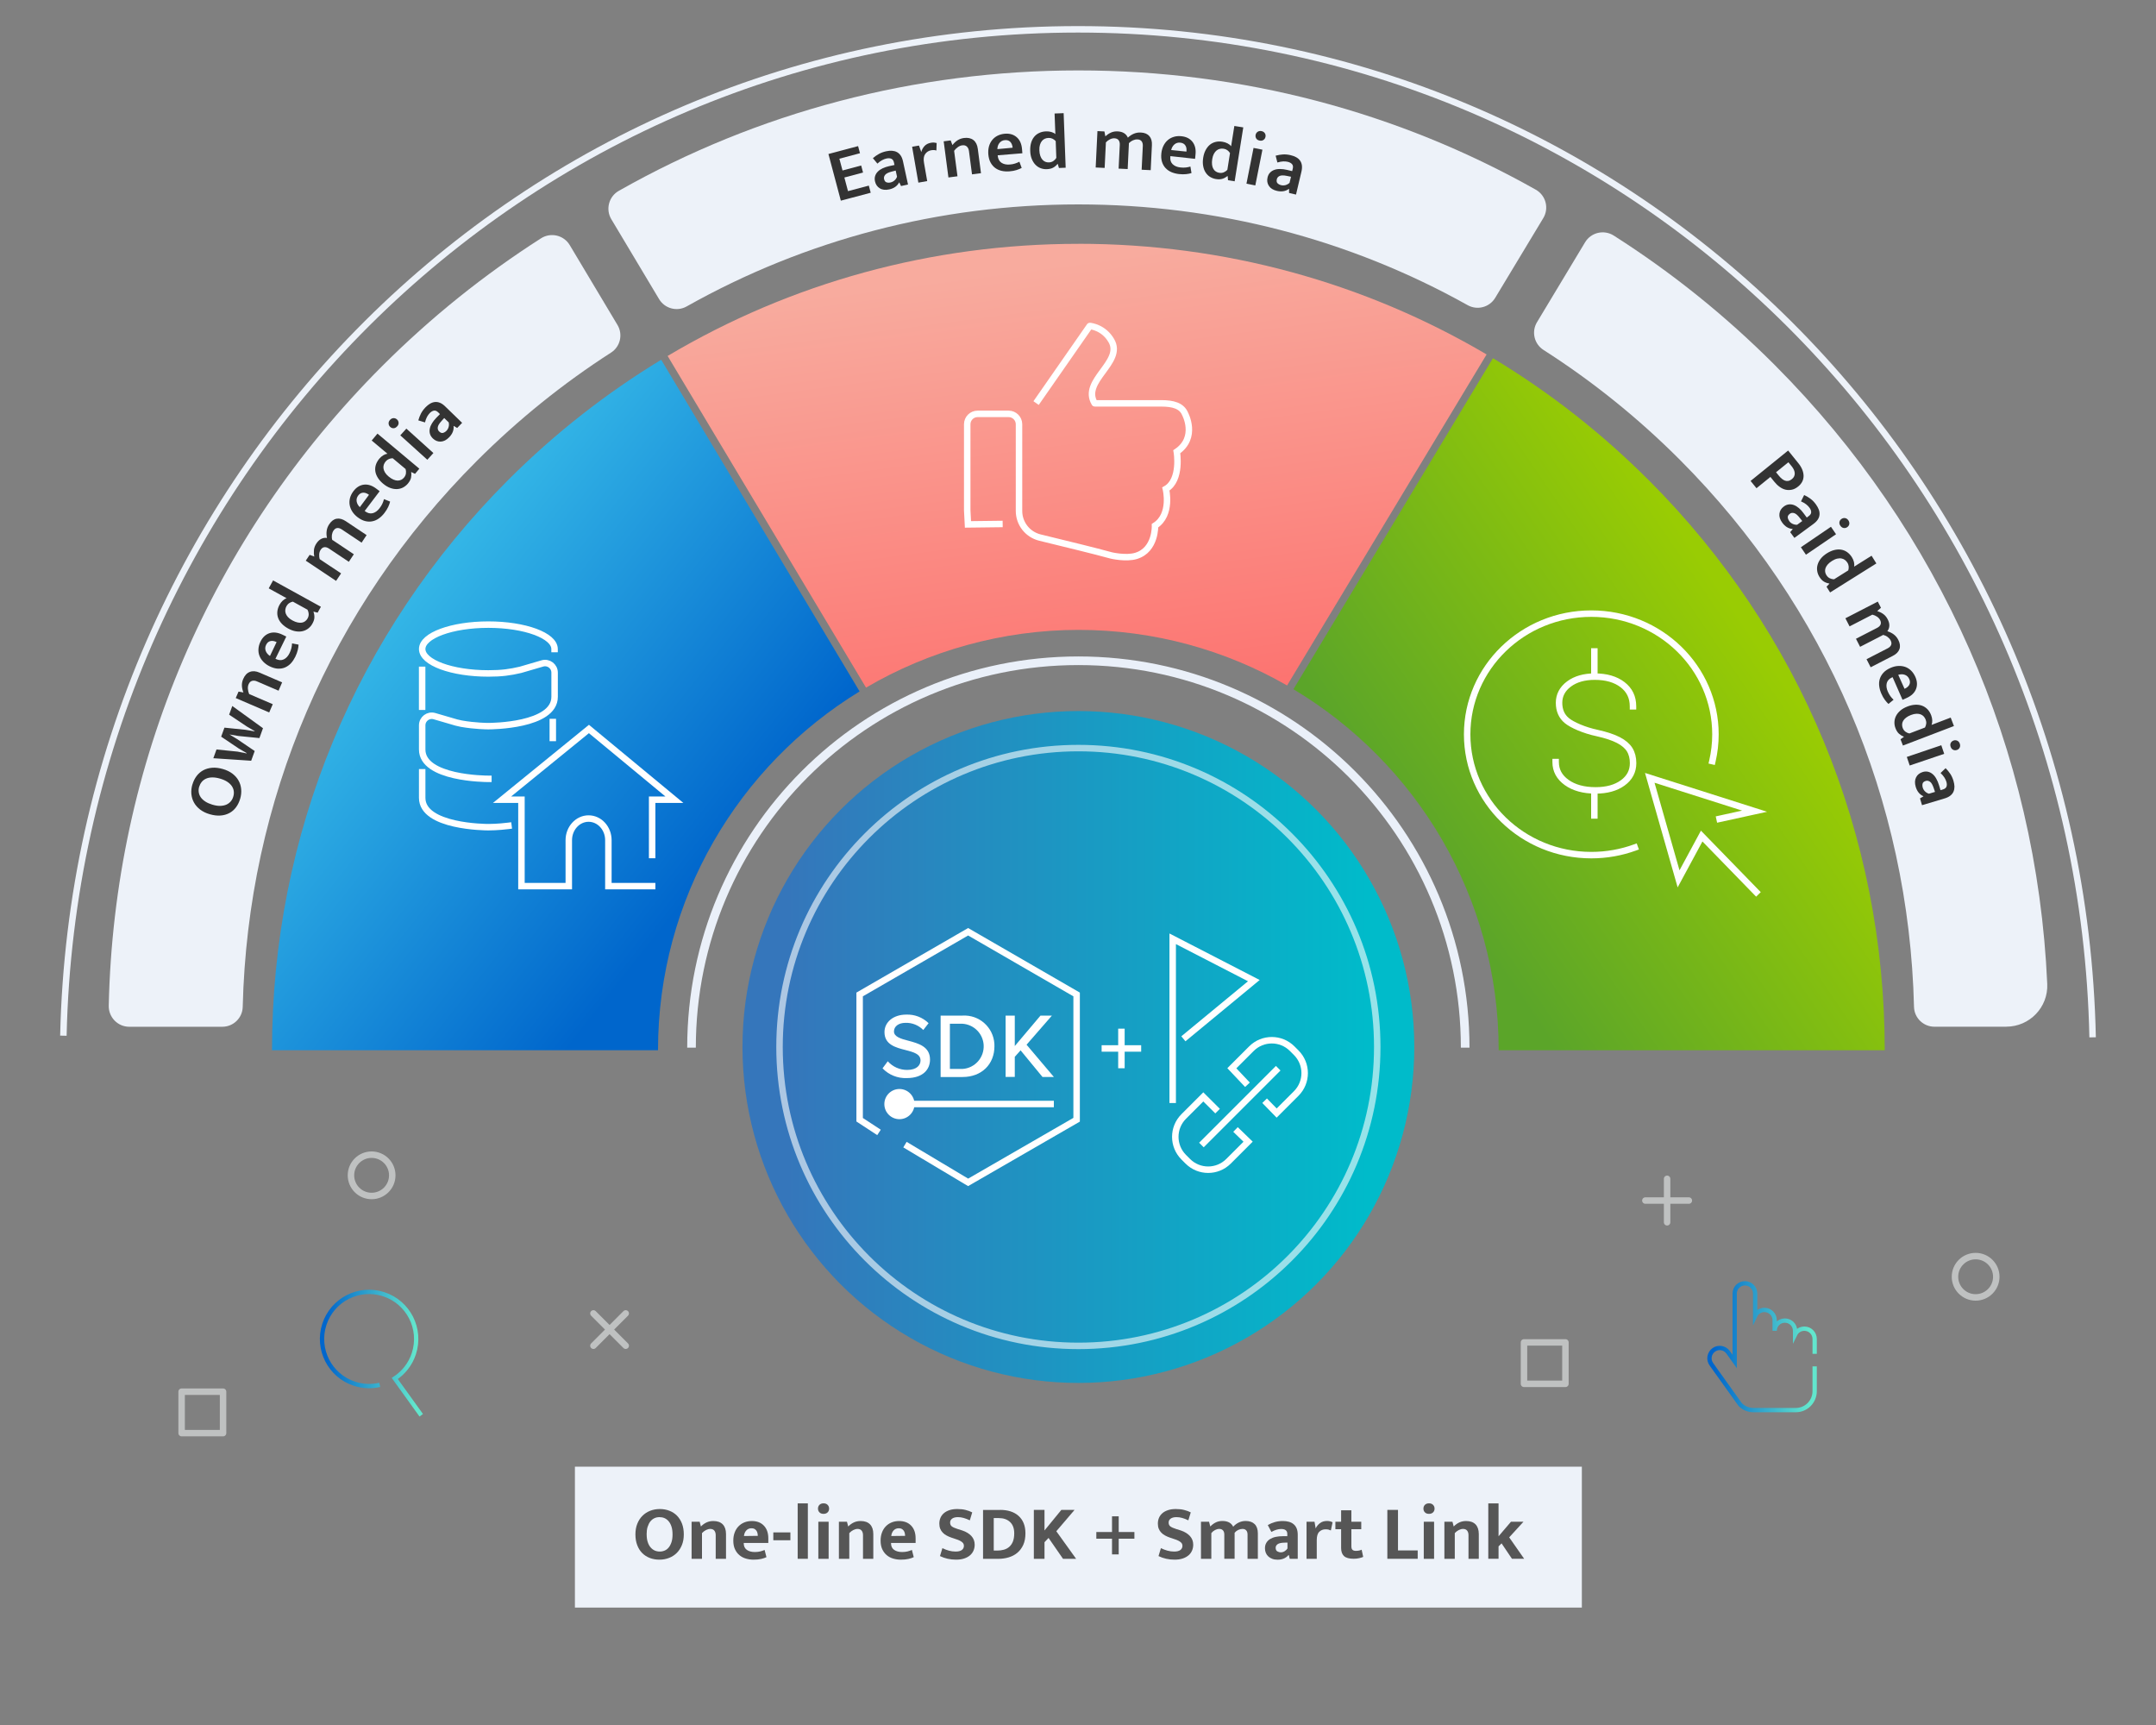
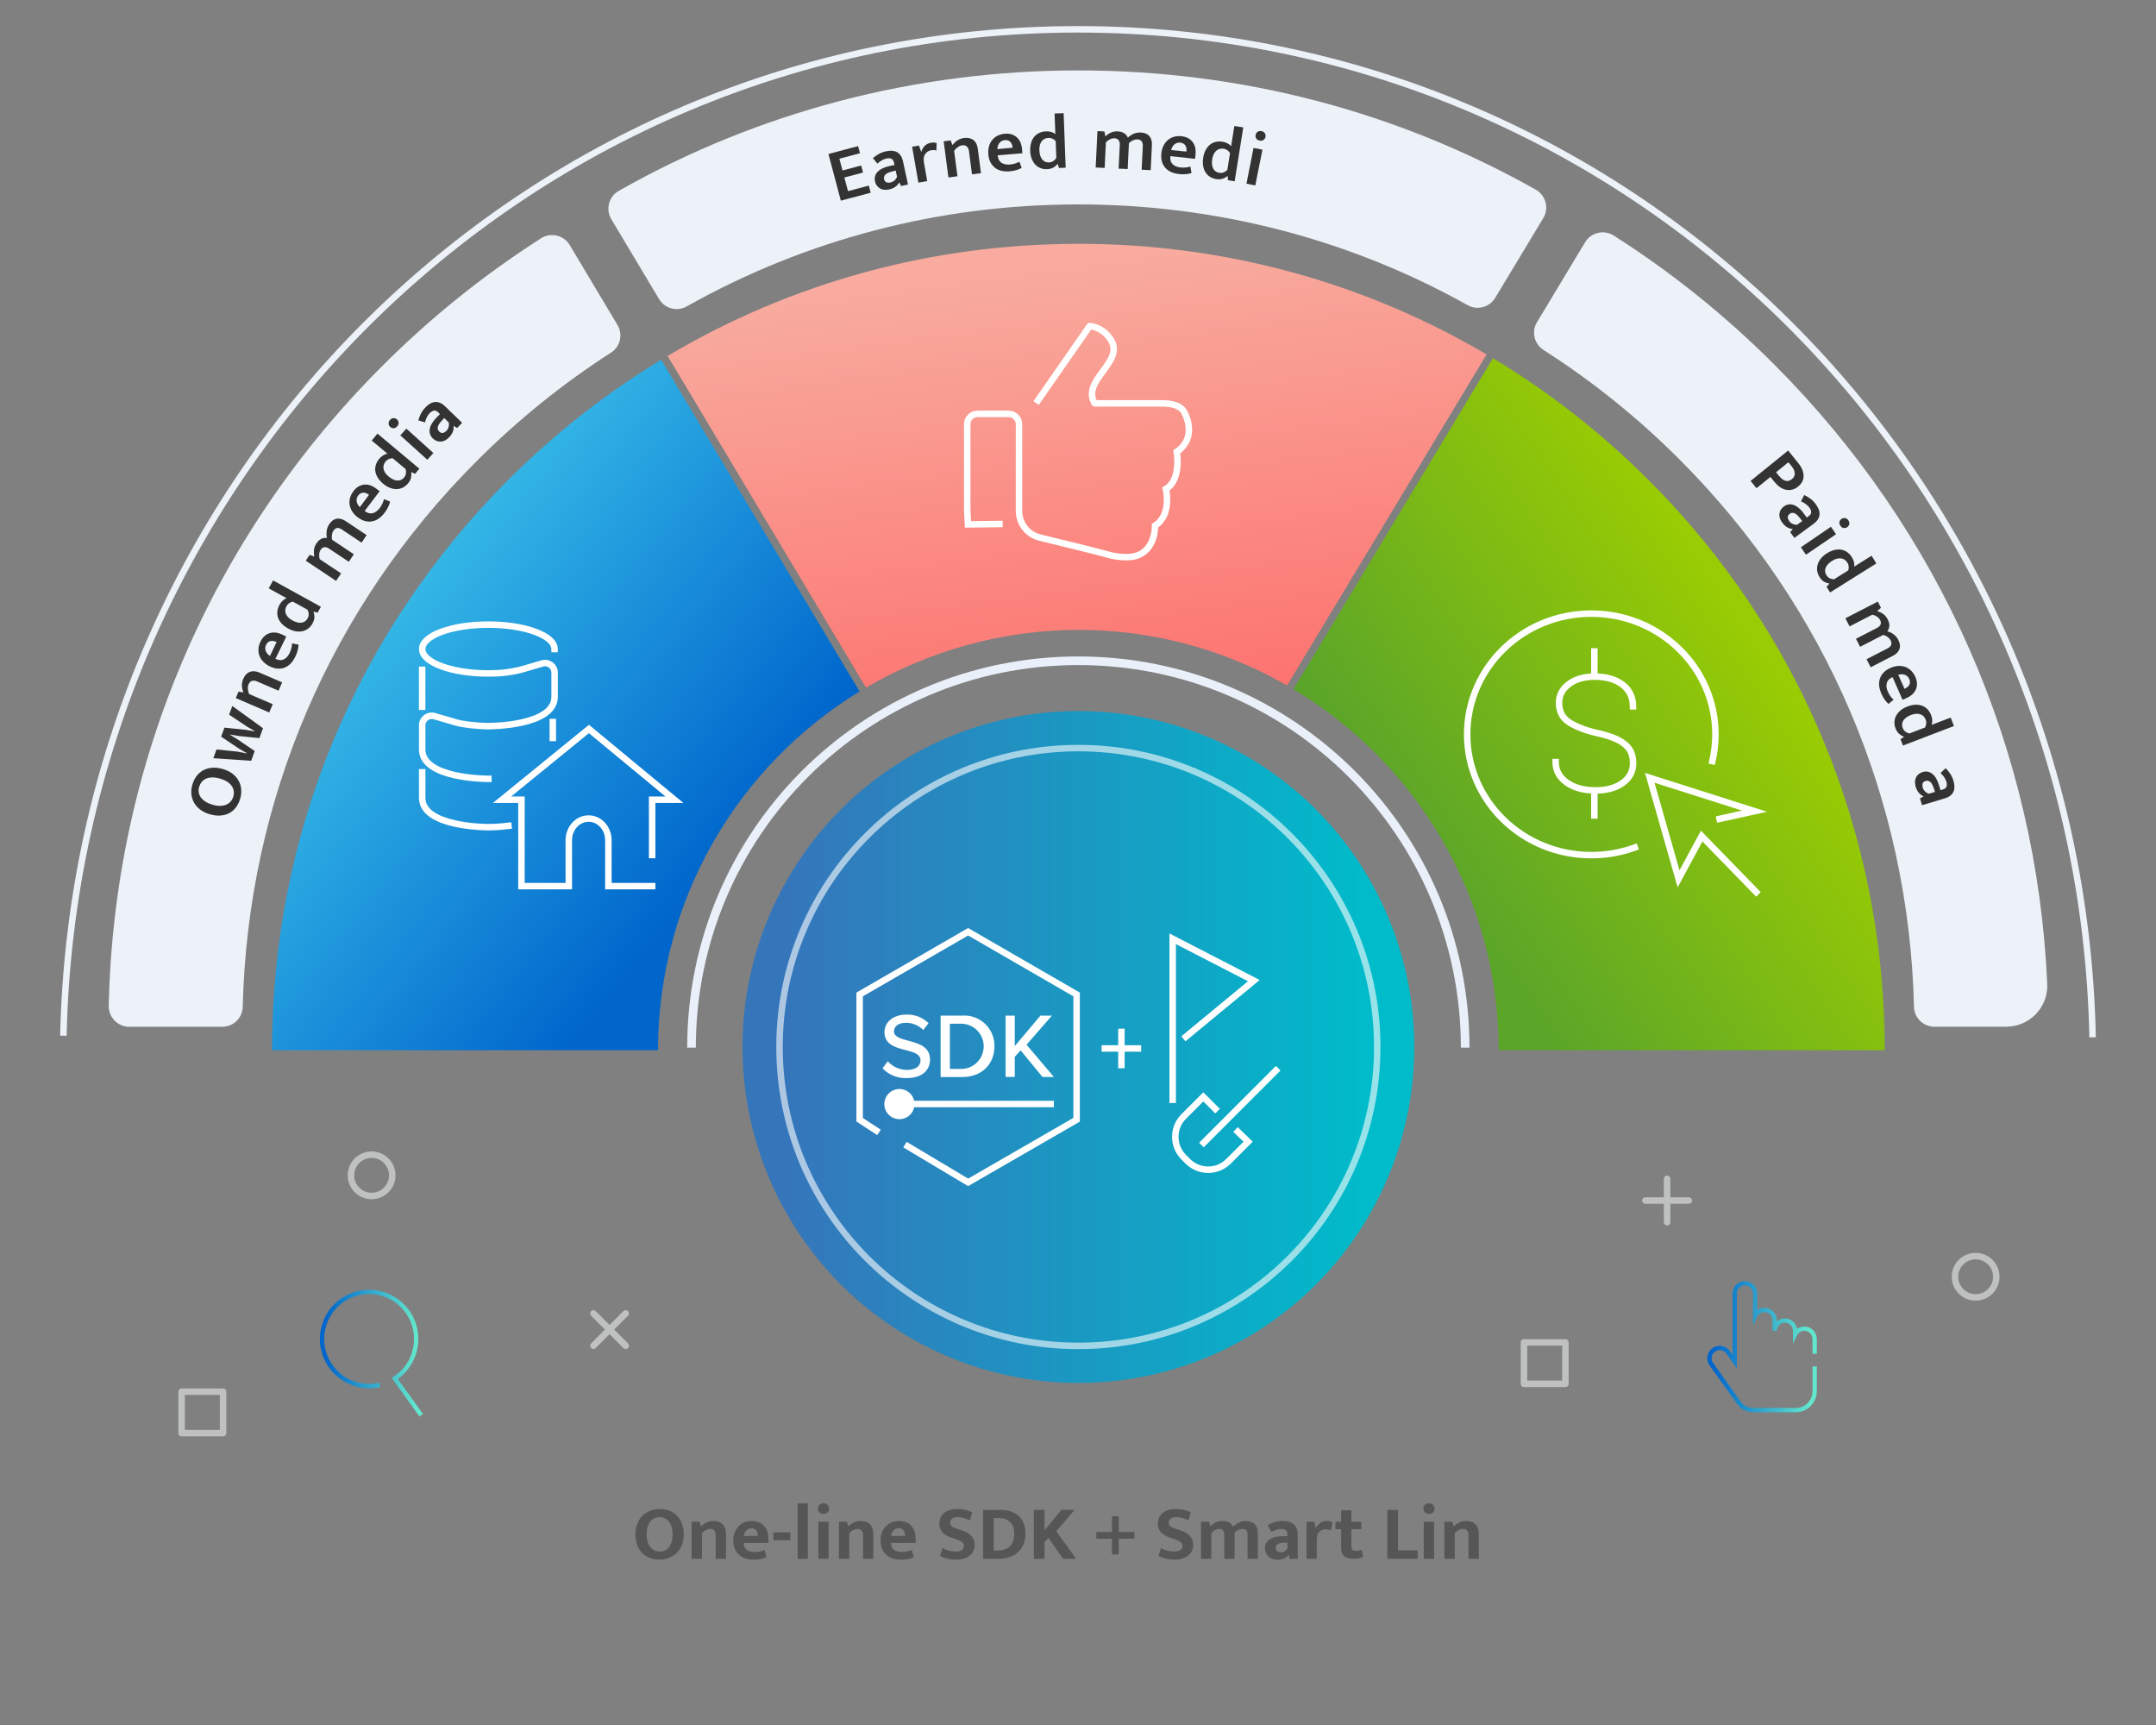
<svg xmlns="http://www.w3.org/2000/svg" xmlns:xlink="http://www.w3.org/1999/xlink" id="a" width="500" height="400" viewBox="0 0 500 400">
  <rect x="0" y="0" width="500" height="400" fill="#808080" stroke="none" />
  <defs>
    <linearGradient id="b" x1="182.45" y1="242.78" x2="317.33" y2="242.78" gradientUnits="userSpaceOnUse">
      <stop offset="0" stop-color="#3576bb" />
      <stop offset="1" stop-color="#00bbca" />
    </linearGradient>
    <linearGradient id="c" x1="246.97" y1="60.9" x2="264.7" y2="195.69" gradientUnits="userSpaceOnUse">
      <stop offset="0" stop-color="#f8ab9e" />
      <stop offset="1" stop-color="#fe6262" />
    </linearGradient>
    <linearGradient id="d" x1="409.32" y1="151.28" x2="333.07" y2="203.19" gradientUnits="userSpaceOnUse">
      <stop offset="0" stop-color="#99cc03" />
      <stop offset="1" stop-color="#5ba529" />
    </linearGradient>
    <linearGradient id="e" x1="88.67" y1="147.99" x2="161.58" y2="205.77" gradientUnits="userSpaceOnUse">
      <stop offset="0" stop-color="#33b5e6" />
      <stop offset="1" stop-color="#06c" />
    </linearGradient>
    <linearGradient id="f" x1="74.18" y1="313.78" x2="98.09" y2="313.78" gradientUnits="userSpaceOnUse">
      <stop offset=".06" stop-color="#06c" />
      <stop offset=".93" stop-color="#62e6cd" />
    </linearGradient>
    <linearGradient id="g" x1="395.93" y1="312.28" x2="421.34" y2="312.28" xlink:href="#f" />
  </defs>
  <circle cx="250.09" cy="242.78" r="77.9" fill="url(#b)" stroke-width="0" />
  <circle cx="250.09" cy="242.78" r="69.31" fill="none" opacity=".59" stroke="#fff" stroke-miterlimit="10" stroke-width="1.5" />
  <path d="m250.09,56.53c-34.06,0-66.73,9.05-95.26,26l-4.55-7.61c29.88-17.82,64.12-27.34,99.82-27.34s69.5,9.4,99.25,27.01l-4.58,7.6c-28.4-16.73-60.84-25.66-94.67-25.66Z" fill="none" stroke-width="0" />
  <path d="m250.09,56.53c33.82,0,66.27,8.93,94.67,25.66l-46.27,76.76c-14.27-8.2-30.8-12.89-48.4-12.89s-34.79,4.89-49.25,13.39l-46.01-76.91c28.54-16.95,61.2-26,95.26-26Z" fill="url(#c)" stroke-width="0" />
  <path d="m382.32,111.3c35.32,35.32,54.77,82.28,54.77,132.24h-89.53c0-35.53-19.11-66.68-47.6-83.72l46.27-76.76c12.98,7.81,25.1,17.26,36.08,28.25Z" fill="url(#d)" stroke-width="0" />
  <path d="m152.61,243.54H63.08c0-49.95,19.45-96.91,54.77-132.24,10.82-10.82,22.74-20.14,35.49-27.88l46.01,76.91c-28.02,17.14-46.75,48.03-46.75,83.21Z" fill="url(#e)" stroke-width="0" />
  <path d="m110.59,106.87c-33.96,33.96-53.14,78.77-54.3,126.61-.06,2.57-2.17,4.61-4.74,4.61h-21.57c-2.67,0-4.81-2.2-4.76-4.87,1.23-56.05,23.63-108.55,63.4-148.32,11.32-11.32,23.68-21.22,36.85-29.64,2.26-1.44,5.27-.74,6.65,1.56l11.08,18.53c1.31,2.19.66,5.03-1.49,6.41-11.12,7.15-21.55,15.54-31.12,25.11Z" fill="#edf2f9" stroke-width="0" />
  <path d="m465.28,238.08h-16.66c-2.57,0-4.68-2.04-4.74-4.61-1.16-47.93-20.34-92.82-54.3-126.85-9.71-9.73-20.31-18.24-31.62-25.47-2.17-1.39-2.84-4.24-1.51-6.44l11.15-18.53c1.38-2.29,4.38-2.99,6.64-1.56,13.35,8.5,25.86,18.52,37.31,29.99,38.58,38.65,60.82,89.31,63.23,143.56.24,5.4-4.1,9.9-9.5,9.9Z" fill="#edf2f9" stroke-width="0" />
  <path d="m250.08,47.4c-32.34,0-63.41,8.22-90.84,23.66-2.24,1.26-5.07.5-6.39-1.7l-11.08-18.53c-1.37-2.29-.58-5.27,1.74-6.58,32.15-18.22,68.61-27.92,106.57-27.92s74.05,9.61,106.08,27.65c2.34,1.32,3.13,4.3,1.74,6.6l-11.15,18.49c-1.32,2.19-4.14,2.94-6.37,1.7-27.3-15.26-58.18-23.37-90.32-23.37Z" fill="#edf2f9" stroke-width="0" />
  <path d="m339.79,242.93c0-49.54-40.16-89.71-89.71-89.71s-89.71,40.16-89.71,89.71" fill="none" stroke="#eaf0f9" stroke-miterlimit="10" stroke-width="2" />
  <path d="m44.62,181.93c.22-.75.54-1.41.97-1.98.43-.57.95-1.01,1.55-1.34.61-.32,1.29-.52,2.06-.58s1.6.04,2.5.3c.88.25,1.62.62,2.22,1.08.61.47,1.08,1,1.41,1.61.34.61.54,1.27.6,1.99s-.01,1.45-.23,2.2c-.22.75-.54,1.41-.96,1.98-.42.57-.94,1.02-1.54,1.34s-1.28.52-2.05.58c-.77.06-1.6-.04-2.5-.3-.88-.25-1.62-.62-2.23-1.08-.61-.47-1.09-1.01-1.43-1.62-.34-.61-.54-1.27-.61-1.99-.06-.71.01-1.45.23-2.2Zm4.68,4.67c.67.2,1.28.29,1.81.27s1.01-.12,1.41-.3.74-.44,1.01-.76c.27-.32.46-.7.58-1.12.12-.42.16-.84.1-1.25-.05-.41-.21-.8-.45-1.16-.25-.36-.59-.69-1.04-.99-.45-.3-1-.54-1.68-.74-.68-.2-1.3-.29-1.85-.28s-1.02.11-1.43.3c-.41.19-.74.44-1,.77s-.45.7-.58,1.12-.15.84-.09,1.25c.06.41.21.8.46,1.16.25.36.6.69,1.06.99.46.3,1.01.54,1.67.74Z" fill="#333" stroke-width="0" />
  <path d="m49.46,175.86l.75-2.07,4.89.5,2.08.41.03-.07-1.85-1.07-4.07-2.74.76-2.09,4.89.5,2.1.36.02-.07-1.84-1.07-4.08-2.73.73-2.01,7.12,5.15-.83,2.29-4.89-.49-2.05-.35,1.78,1.08,4.07,2.76-.82,2.26-8.77-.59Z" fill="#333" stroke-width="0" />
  <path d="m63.26,163.28l-.83,1.93-7.76-3.34.65-1.5,1.13.2c-.21-.53-.33-1.05-.35-1.57s.08-1.03.3-1.55c.36-.84.87-1.39,1.53-1.64.66-.26,1.42-.21,2.26.16l5.24,2.26-.83,1.93-5.02-2.16c-.41-.18-.79-.22-1.14-.11-.35.1-.61.37-.79.79-.14.32-.19.67-.16,1.07.03.4.13.8.29,1.19l5.47,2.35Z" fill="#333" stroke-width="0" />
  <path d="m66.4,147.6l-2.52,5.16.06.03c.69.34,1.31.38,1.87.11.55-.26,1-.75,1.34-1.45.2-.42.35-.8.43-1.17.08-.36.14-.72.15-1.08l1.51.28c-.01.38-.08.8-.19,1.28-.11.47-.31.99-.58,1.56-.28.56-.61,1.06-1,1.48-.39.42-.84.74-1.34.96-.5.22-1.05.31-1.65.29-.6-.02-1.24-.2-1.92-.53-.6-.29-1.09-.65-1.5-1.07-.4-.42-.7-.88-.89-1.38-.19-.5-.27-1.03-.23-1.6.04-.56.19-1.13.47-1.69.49-1.01,1.2-1.66,2.1-1.96.91-.29,1.91-.17,3.01.36l.86.42Zm-2.25,1.29c-.22-.11-.45-.19-.69-.24-.23-.05-.46-.05-.68-.01s-.42.13-.6.27c-.18.14-.33.34-.46.6-.24.48-.27.95-.1,1.42.17.46.5.86.99,1.18l1.53-3.21Z" fill="#333" stroke-width="0" />
  <path d="m62.32,136.43l1.01-1.84,11.09,6.11-.76,1.37-.92-.24-.04.06c.15.39.22.81.21,1.25,0,.44-.16.93-.46,1.47-.24.44-.55.81-.94,1.11-.38.3-.82.51-1.31.63-.49.12-1.02.13-1.59.04-.57-.09-1.17-.31-1.79-.65-.58-.32-1.07-.69-1.46-1.1-.39-.41-.67-.85-.85-1.33-.18-.48-.24-.98-.19-1.5s.22-1.05.51-1.58c.2-.36.44-.68.73-.95.29-.27.59-.46.91-.56l-4.17-2.3Zm5.59,3.08c-.31.06-.59.18-.84.35-.26.17-.46.4-.63.69-.14.26-.23.53-.27.81-.04.28-.01.57.08.86.1.29.27.58.52.86.25.28.59.54,1.03.78.44.24.84.4,1.22.48.38.08.71.09,1,.04.29-.05.55-.17.77-.34.22-.17.4-.38.54-.63.19-.34.27-.69.26-1.04-.02-.35-.11-.68-.28-.99l-3.41-1.88Z" fill="#333" stroke-width="0" />
  <path d="m79.11,132.95l-1.17,1.75-7.03-4.69.9-1.35,1.08.4c-.11-.54-.13-1.07-.08-1.57.06-.5.25-1,.58-1.49.33-.49.7-.84,1.12-1.05.42-.21.86-.28,1.32-.21-.12-.57-.15-1.12-.07-1.65.07-.54.27-1.05.59-1.53.49-.74,1.07-1.17,1.73-1.28.66-.11,1.37.08,2.12.58l4.82,3.22-1.16,1.75-4.59-3.06c-.37-.25-.73-.36-1.06-.33-.33.03-.62.23-.87.6-.19.29-.31.62-.37,1-.05.38-.03.77.08,1.16.08.04.14.07.2.11.05.04.12.08.18.12l4.63,3.09-1.16,1.75-4.59-3.06c-.38-.25-.73-.36-1.07-.33-.34.03-.62.23-.87.6-.19.29-.3.62-.34,1-.03.38,0,.78.12,1.18l4.94,3.29Z" fill="#333" stroke-width="0" />
  <path d="m88.04,113.91l-3.47,4.58.06.04c.61.47,1.22.62,1.81.47.59-.15,1.12-.54,1.6-1.17.28-.37.5-.72.65-1.06.15-.34.27-.68.36-1.03l1.42.57c-.08.37-.23.77-.43,1.21-.2.44-.49.91-.87,1.41-.38.5-.8.92-1.27,1.26-.47.34-.96.57-1.5.68-.53.12-1.09.11-1.67-.03-.58-.14-1.17-.43-1.78-.89-.53-.4-.95-.85-1.26-1.34-.31-.49-.51-1-.6-1.53-.09-.53-.06-1.07.08-1.61.15-.54.41-1.07.79-1.57.68-.9,1.49-1.4,2.44-1.52.95-.11,1.91.2,2.88.94l.76.58Zm-2.46.83c-.2-.15-.41-.27-.63-.36-.22-.09-.44-.14-.66-.14-.22,0-.43.05-.64.15s-.39.27-.57.5c-.32.42-.45.88-.37,1.37.08.49.32.94.74,1.34l2.12-2.86Z" fill="#333" stroke-width="0" />
  <path d="m86.19,102.16l1.35-1.61,9.71,8.13-1,1.2-.86-.42-.04.05c.07.42.06.84-.03,1.27-.09.43-.34.89-.73,1.36-.32.38-.7.68-1.13.91-.44.22-.9.34-1.41.36-.5.02-1.03-.07-1.57-.27-.54-.2-1.09-.53-1.63-.98-.51-.43-.92-.88-1.22-1.36-.3-.48-.5-.97-.58-1.47-.08-.5-.05-1,.1-1.5.15-.5.42-.98.8-1.45.27-.32.57-.58.9-.79.34-.21.67-.33,1-.38l-3.65-3.06Zm4.89,4.1c-.31,0-.61.06-.89.18-.28.12-.53.3-.75.56-.19.23-.33.48-.43.75-.09.27-.12.56-.08.86.04.3.16.62.35.94.19.32.48.65.86.96s.75.55,1.1.7c.36.15.68.23.98.23.3,0,.57-.06.82-.18.25-.12.47-.29.65-.51.25-.3.4-.62.45-.97.05-.34.02-.69-.08-1.02l-2.99-2.5Z" fill="#333" stroke-width="0" />
  <path d="m92.1,98.87c-.25.27-.52.42-.81.43-.3.01-.56-.09-.8-.31-.23-.21-.35-.46-.37-.77-.02-.31.09-.59.33-.85.23-.26.5-.39.8-.41.3-.01.57.08.81.3.24.21.36.47.38.77.02.3-.09.58-.32.83Zm7,7.74l-6.27-5.66,1.41-1.56,6.27,5.66-1.41,1.56Z" fill="#333" stroke-width="0" />
  <path d="m97.01,97.48c.16-.57.37-1.11.62-1.6.26-.49.61-.97,1.05-1.43.35-.36.7-.64,1.06-.85s.73-.34,1.12-.38c.38-.04.78.02,1.17.18.4.16.8.44,1.21.84l3.93,3.81-1.15,1.19-.79-.47-.04.04c.09.93-.25,1.79-1.03,2.59-.62.64-1.27.97-1.95,1s-1.29-.21-1.83-.73c-.34-.33-.56-.69-.67-1.07-.11-.38-.12-.78-.04-1.19.08-.41.25-.83.51-1.25.26-.43.58-.84.98-1.25l.87-.89-.42-.41c-.33-.32-.66-.45-.99-.39-.33.06-.66.26-.98.59-.23.24-.44.53-.62.87-.18.34-.34.77-.46,1.27l-1.55-.47Zm6-.54l-.64.71c-.53.58-.81,1.06-.85,1.45-.04.39.06.7.31.94.31.31.62.42.91.34.29-.08.56-.24.8-.49s.41-.54.5-.89c.1-.34.1-.7.02-1.06l-1.05-1.01Z" fill="#333" stroke-width="0" />
  <path d="m192.13,35.71l6.87-1.83.44,1.65-4.78,1.27.73,2.73,4.33-1.15.43,1.63-4.33,1.15.84,3.16,4.83-1.28.44,1.65-6.93,1.84-2.88-10.83Z" fill="#333" stroke-width="0" />
  <path d="m202.43,36.68c.45-.39.92-.72,1.41-.99.49-.27,1.04-.47,1.67-.61.49-.11.94-.15,1.36-.12.42.03.8.13,1.14.31.34.18.63.45.87.8s.42.81.54,1.37l1.16,5.35-1.62.35-.4-.82h-.05c-.44.83-1.21,1.37-2.29,1.6-.87.19-1.6.11-2.18-.25-.59-.35-.96-.89-1.12-1.62-.1-.46-.09-.88.04-1.26.12-.38.33-.71.63-1.01s.67-.55,1.12-.76c.45-.21.96-.38,1.51-.5l1.22-.26-.12-.57c-.1-.45-.3-.74-.61-.88-.31-.13-.69-.15-1.14-.05-.32.07-.66.2-1,.38-.34.18-.71.45-1.09.8l-1.04-1.25Zm5.3,2.87l-.93.24c-.76.19-1.26.44-1.51.74-.25.3-.34.62-.27.96.09.43.28.69.57.79.29.09.6.11.93.03.34-.07.64-.23.91-.46.27-.23.47-.52.6-.87l-.31-1.43Z" fill="#333" stroke-width="0" />
  <path d="m212.98,42.35l-1.45-8.32,1.59-.28.54,1.51c.12-.51.36-.97.73-1.38s.88-.67,1.52-.78c.28-.05.53-.06.75-.04.22.02.41.06.56.1l-.06,1.74c-.14-.05-.31-.08-.5-.1-.2-.02-.43,0-.7.04-.6.1-1.06.4-1.4.88-.34.48-.43,1.16-.27,2.05l.74,4.22-2.05.36Z" fill="#333" stroke-width="0" />
  <path d="m222.03,40.88l-2.08.27-1.1-8.38,1.62-.21.41,1.08c.35-.45.74-.82,1.17-1.1.43-.28.93-.46,1.49-.54.9-.12,1.64.04,2.2.47s.9,1.11,1.02,2.03l.74,5.66-2.08.27-.71-5.41c-.06-.45-.22-.79-.49-1.04-.26-.25-.63-.34-1.08-.28-.34.04-.68.18-1,.41-.33.23-.62.51-.87.86l.78,5.91Z" fill="#333" stroke-width="0" />
  <path d="m237.11,35.54l-5.73.47v.07c.07.77.36,1.32.87,1.66.51.34,1.15.47,1.93.41.46-.04.87-.11,1.22-.23s.69-.25,1.01-.42l.53,1.44c-.33.18-.73.34-1.19.49s-1.01.25-1.63.3c-.63.05-1.22.02-1.78-.1-.56-.12-1.07-.34-1.51-.66-.44-.32-.81-.74-1.1-1.27-.29-.52-.46-1.16-.53-1.92-.05-.66,0-1.27.15-1.83.16-.56.4-1.05.74-1.47s.75-.76,1.25-1.01,1.07-.41,1.69-.46c1.12-.09,2.04.18,2.76.81.72.63,1.13,1.55,1.23,2.77l.08.96Zm-2.27-1.28c-.02-.25-.07-.49-.15-.71-.08-.22-.19-.42-.33-.59-.15-.17-.32-.29-.54-.38-.22-.08-.46-.11-.75-.09-.53.04-.95.26-1.27.64s-.48.87-.5,1.45l3.54-.33Z" fill="#333" stroke-width="0" />
  <path d="m244.57,26.32l2.1-.08.47,12.65-1.56.06-.27-.92h-.07c-.26.33-.58.61-.97.83-.38.22-.88.34-1.5.37-.5.02-.98-.06-1.43-.23-.46-.17-.86-.44-1.21-.8-.35-.36-.63-.81-.85-1.35-.22-.54-.34-1.16-.36-1.87-.02-.66.04-1.27.19-1.81.15-.54.39-1.02.7-1.41.32-.4.71-.71,1.19-.93.47-.23,1.01-.35,1.61-.37.41-.01.81.03,1.19.14.38.11.7.27.95.49l-.18-4.76Zm.24,6.38c-.21-.23-.46-.41-.73-.54-.28-.13-.58-.19-.91-.18-.3.01-.58.07-.84.18-.26.11-.49.28-.69.52-.2.23-.35.53-.46.89-.11.36-.16.79-.14,1.29.02.5.09.93.22,1.29s.29.66.49.88c.2.22.43.39.68.49.26.1.53.15.82.14.39-.01.73-.12,1.02-.31.29-.2.52-.44.7-.75l-.14-3.89Z" fill="#333" stroke-width="0" />
  <path d="m256.2,38.94l-2.1-.1.41-8.44,1.62.08.21,1.13c.41-.37.84-.66,1.31-.87.46-.21.99-.3,1.58-.27.59.03,1.08.17,1.47.42.39.25.68.59.86,1.03.42-.39.88-.7,1.38-.91.5-.21,1.04-.31,1.62-.28.89.04,1.55.32,1.99.83.44.51.64,1.21.59,2.11l-.28,5.79-2.1-.1.27-5.51c.02-.45-.07-.81-.27-1.08-.2-.27-.52-.42-.96-.44-.34-.02-.69.05-1.04.2s-.67.37-.96.67c0,.08.01.16,0,.22,0,.06,0,.14-.01.22l-.27,5.56-2.1-.1.27-5.51c.02-.45-.07-.81-.27-1.08-.2-.27-.52-.42-.96-.44-.34-.02-.69.06-1.04.23-.35.17-.66.4-.95.71l-.29,5.93Z" fill="#333" stroke-width="0" />
  <path d="m277.13,36.83l-5.71-.63v.07c-.09.77.08,1.36.52,1.79.44.43,1.04.69,1.82.77.46.05.87.05,1.24.01.37-.04.73-.12,1.07-.22l.25,1.51c-.36.12-.78.2-1.26.25-.48.05-1.04.05-1.66-.02-.62-.07-1.2-.22-1.73-.44-.53-.23-.98-.54-1.36-.94-.37-.4-.65-.88-.83-1.45-.18-.57-.23-1.23-.15-1.98.07-.66.24-1.25.5-1.77.26-.52.59-.95,1-1.3.41-.35.88-.6,1.43-.76.54-.16,1.12-.2,1.75-.13,1.12.12,1.97.56,2.56,1.32.58.76.81,1.74.68,2.95l-.1.96Zm-1.98-1.68c.03-.25.02-.49,0-.73-.03-.24-.11-.45-.22-.64-.11-.19-.26-.35-.46-.47-.2-.12-.43-.2-.72-.23-.53-.06-.99.07-1.37.39-.38.32-.64.76-.77,1.33l3.54.35Z" fill="#333" stroke-width="0" />
  <path d="m286.26,29.21l2.07.33-2,12.5-1.54-.25-.08-.95h-.07c-.32.26-.69.47-1.11.61-.42.14-.93.17-1.54.07-.49-.08-.94-.25-1.36-.5-.42-.26-.76-.6-1.03-1.02-.28-.42-.47-.92-.57-1.49-.11-.57-.11-1.2,0-1.91.1-.66.28-1.24.54-1.74s.58-.92.96-1.25.84-.56,1.34-.69c.51-.13,1.06-.15,1.66-.05.41.07.79.19,1.14.37.35.18.63.4.84.67l.75-4.71Zm-1,6.3c-.16-.27-.37-.49-.61-.67s-.53-.3-.86-.35c-.29-.05-.58-.04-.86.02s-.54.18-.78.37c-.24.19-.45.45-.63.78-.18.33-.31.74-.39,1.24-.08.49-.09.93-.04,1.31.05.38.15.7.31.96.15.26.34.46.58.61s.49.25.77.29c.39.06.74.03,1.06-.11s.6-.33.83-.6l.61-3.85Z" fill="#333" stroke-width="0" />
  <path d="m289.07,42.58l1.64-8.28,2.06.41-1.65,8.29-2.06-.41Zm3.05-9.98c-.36-.07-.62-.23-.78-.48-.16-.25-.21-.53-.15-.85.06-.3.22-.54.47-.71.25-.17.55-.23.9-.16.34.07.59.23.76.48.17.25.22.53.16.85-.06.31-.22.56-.47.72-.25.17-.54.22-.88.15Z" fill="#333" stroke-width="0" />
-   <path d="m295.84,36.1c.57-.16,1.14-.25,1.69-.29.55-.03,1.15.02,1.77.17.48.11.91.27,1.28.47.37.2.67.46.9.77s.38.68.44,1.1c.06.42.03.91-.1,1.47l-1.26,5.33-1.61-.38v-.92s-.06-.01-.06-.01c-.75.55-1.67.7-2.76.45-.87-.2-1.49-.59-1.86-1.16-.38-.57-.48-1.22-.31-1.95.11-.46.3-.84.58-1.12.27-.29.61-.5,1-.64.39-.14.84-.21,1.34-.2.5,0,1.03.07,1.58.2l1.21.29.14-.57c.11-.45.05-.8-.17-1.05-.22-.25-.55-.43-1-.54-.32-.08-.68-.11-1.07-.09-.39.02-.83.1-1.33.25l-.4-1.57Zm3.54,4.88l-.94-.19c-.77-.16-1.33-.15-1.68.01-.36.17-.57.42-.65.75-.1.43-.04.75.18.96.22.21.49.35.83.43.33.08.67.07,1.02-.02.34-.1.65-.27.92-.52l.34-1.42Z" fill="#333" stroke-width="0" />
  <path d="m414.69,104.47l2.38,2.95c.4.49.69.98.89,1.47.2.49.3.97.31,1.44,0,.47-.09.91-.3,1.33-.21.42-.52.8-.94,1.14-.49.4-.98.65-1.47.75s-.98.11-1.46,0c-.48-.11-.94-.33-1.39-.66-.45-.32-.86-.73-1.25-1.21l-.88-1.09-3.23,2.62-1.37-1.69,8.71-7.05Zm-2.8,5.05l.63.77c.22.28.46.52.7.72.24.2.49.35.74.44s.52.11.78.06c.27-.05.54-.18.82-.41.25-.2.43-.42.53-.66.1-.24.15-.48.13-.74-.02-.25-.08-.51-.2-.77-.12-.26-.27-.5-.45-.73l-.82-1.01-2.86,2.31Z" fill="#333" stroke-width="0" />
  <path d="m418.43,114.8c.54.25,1.03.55,1.47.88s.86.76,1.23,1.28c.29.4.51.8.66,1.19.15.39.21.78.18,1.17-.03.39-.15.76-.38,1.12-.23.36-.57.71-1.03,1.05l-4.42,3.24-.98-1.33.59-.7-.03-.04c-.93-.07-1.73-.55-2.39-1.45-.53-.72-.75-1.41-.66-2.09.08-.68.43-1.24,1.03-1.68.38-.28.77-.44,1.17-.48s.79.01,1.18.16c.39.15.77.39,1.15.71s.74.72,1.07,1.18l.74,1,.47-.35c.37-.27.56-.58.55-.91,0-.34-.14-.69-.42-1.06-.2-.27-.45-.52-.76-.76-.31-.24-.7-.46-1.18-.67l.72-1.45Zm-.47,6.01l-.6-.75c-.48-.62-.91-.98-1.29-1.08-.38-.11-.71-.06-.98.15-.35.26-.52.54-.49.84.03.3.15.59.35.87.2.28.47.49.79.64.32.15.67.22,1.04.2l1.18-.86Z" fill="#333" stroke-width="0" />
  <path d="m417.64,126.9l6.98-4.75,1.18,1.73-6.98,4.75-1.18-1.74Zm9.17-4.98c-.21-.3-.28-.6-.22-.89.06-.29.22-.53.49-.71.25-.17.53-.23.83-.18.3.05.55.23.75.52.19.28.26.57.21.87-.06.3-.22.53-.48.71-.26.18-.54.24-.84.19s-.54-.23-.74-.51Z" fill="#333" stroke-width="0" />
  <path d="m434.04,128.87l1.11,1.78-10.73,6.73-.83-1.33.66-.69-.04-.06c-.42-.06-.82-.2-1.2-.42-.38-.22-.74-.59-1.07-1.12-.26-.42-.44-.88-.51-1.36-.08-.48-.05-.97.09-1.45.14-.48.38-.95.74-1.41.36-.46.84-.87,1.44-1.25.56-.35,1.12-.6,1.67-.74.55-.14,1.07-.17,1.58-.1.5.08.97.26,1.4.56.43.3.81.7,1.13,1.21.22.35.38.72.47,1.1.09.38.11.74.05,1.07l4.04-2.53Zm-5.41,3.39c.09-.3.13-.6.1-.91s-.12-.6-.3-.88c-.16-.25-.35-.46-.58-.63-.23-.17-.49-.29-.79-.34-.3-.06-.63-.04-1,.04-.37.08-.76.26-1.18.52-.42.26-.76.54-1.01.83s-.42.58-.52.86c-.09.28-.12.56-.08.84.04.28.14.53.29.77.21.33.47.58.78.73.31.15.65.23,1,.24l3.3-2.07Z" fill="#333" stroke-width="0" />
  <path d="m428.93,145.24l-.96-1.87,7.51-3.87.74,1.44-.87.75c.53.17,1,.4,1.41.7.41.29.75.71,1.02,1.23.27.53.4,1.02.38,1.49-.02.46-.18.88-.46,1.26.55.17,1.05.42,1.48.74.43.32.78.74,1.05,1.26.41.79.5,1.5.28,2.14-.22.63-.73,1.16-1.53,1.57l-5.15,2.65-.96-1.87,4.9-2.52c.4-.21.67-.46.8-.77.13-.31.1-.66-.1-1.05-.16-.31-.39-.57-.69-.8s-.66-.4-1.06-.5c-.07.05-.13.09-.19.12-.06.03-.12.06-.2.1l-4.95,2.55-.96-1.87,4.9-2.52c.4-.21.67-.46.8-.77.13-.31.1-.66-.1-1.05-.16-.31-.4-.57-.71-.78-.32-.22-.68-.37-1.09-.47l-5.28,2.72Z" fill="#333" stroke-width="0" />
  <path d="m441.22,162.28l-2.31-5.26-.06.03c-.71.31-1.13.76-1.29,1.35-.15.59-.07,1.25.24,1.96.19.42.39.78.61,1.08.22.3.46.57.73.82l-1.19.97c-.28-.25-.56-.58-.85-.97s-.56-.87-.81-1.45-.41-1.15-.48-1.72-.03-1.12.13-1.64c.16-.52.44-1.01.84-1.45.4-.44.95-.82,1.64-1.12.61-.27,1.2-.42,1.78-.45.58-.04,1.12.04,1.63.21.51.18.96.46,1.37.86.4.39.73.88.99,1.45.45,1.03.5,1.99.14,2.87s-1.1,1.57-2.22,2.06l-.88.39Zm.47-2.56c.23-.1.44-.22.62-.37.19-.15.34-.32.45-.51.11-.19.17-.4.18-.63,0-.23-.04-.48-.16-.74-.22-.49-.55-.82-1.02-.99-.46-.17-.98-.17-1.54,0l1.46,3.24Z" fill="#333" stroke-width="0" />
  <path d="m452.39,166.4l.75,1.96-11.83,4.52-.56-1.46.78-.55-.03-.07c-.4-.14-.76-.36-1.09-.65-.33-.29-.61-.72-.83-1.3-.18-.46-.26-.94-.24-1.43.02-.49.14-.96.37-1.41.23-.45.56-.86,1-1.24.44-.38.99-.69,1.66-.95.62-.24,1.21-.37,1.78-.4.56-.03,1.09.04,1.57.21s.9.45,1.27.82c.36.38.66.84.87,1.41.15.39.23.78.25,1.17.02.39-.04.75-.16,1.06l4.45-1.7Zm-5.96,2.28c.15-.27.24-.56.28-.87.04-.3,0-.61-.12-.92-.11-.28-.25-.52-.44-.74-.19-.21-.43-.38-.71-.49-.28-.11-.62-.17-.99-.15-.38.01-.8.1-1.26.28s-.85.38-1.15.62c-.3.24-.53.48-.68.75-.15.26-.23.53-.24.81s.03.55.13.82c.14.37.35.65.63.87.28.21.59.35.93.42l3.64-1.39Z" fill="#333" stroke-width="0" />
-   <path d="m442.21,175.52l8-2.71.67,1.99-8,2.71-.67-1.99Zm10.17-2.34c-.12-.35-.11-.66.03-.92s.36-.45.66-.55c.29-.1.57-.08.85.05.28.13.47.37.58.7.11.33.1.62-.03.89-.13.27-.35.46-.66.56-.3.1-.59.09-.86-.05-.27-.13-.46-.36-.57-.69Z" fill="#333" stroke-width="0" />
  <path d="m451.2,178.12c.42.42.79.86,1.09,1.32.31.46.55,1,.74,1.62.14.48.22.92.23,1.34,0,.42-.07.8-.22,1.16s-.4.67-.73.93c-.33.27-.77.48-1.32.65l-5.25,1.57-.47-1.58.79-.46-.02-.05c-.85-.38-1.44-1.1-1.76-2.16-.25-.85-.23-1.58.08-2.2.3-.61.82-1.02,1.53-1.24.45-.14.88-.16,1.26-.06.39.09.74.28,1.06.55.32.27.6.62.84,1.06.25.43.45.92.62,1.47l.36,1.19.56-.17c.44-.13.72-.36.83-.67.11-.32.1-.7-.04-1.14-.1-.32-.25-.64-.46-.97-.21-.33-.5-.67-.88-1.03l1.17-1.13Zm-2.45,5.51l-.31-.91c-.25-.74-.53-1.23-.85-1.45s-.65-.29-.98-.19c-.42.13-.67.34-.74.63-.07.29-.06.61.04.94.1.33.27.62.53.87.25.25.56.43.91.53l1.4-.42Z" fill="#333" stroke-width="0" />
  <path d="m205.88,246.09c1.14,1.28,2.77,2.01,4.48,2.01,2.33,0,3.12-1.16,3.12-2.2,0-1.5-1.62-1.93-3.43-2.4-2.33-.59-4.93-1.26-4.93-4.17,0-2.33,2.07-4.06,5.04-4.06,1.93-.08,3.81.64,5.19,1.99l-1.23,1.58c-1.09-1.1-2.58-1.71-4.13-1.66-1.57,0-2.67.8-2.67,2s1.54,1.69,3.31,2.14c2.33.62,5.05,1.34,5.05,4.38,0,2.22-1.55,4.29-5.39,4.29-2.11.09-4.16-.73-5.62-2.26l1.22-1.65Z" fill="#fff" stroke-width="0" />
  <path d="m218.14,235.5h5.09c3.85-.23,7.15,2.71,7.38,6.56.01.19.01.38.01.57,0,4.12-2.94,7.11-7.39,7.11h-5.09v-14.25Zm5.09,12.37c2.89-.19,5.08-2.69,4.89-5.59-.18-2.62-2.26-4.71-4.89-4.89h-2.94v10.47h2.94Z" fill="#fff" stroke-width="0" />
  <path d="m236.69,243.55l-1.35,1.51v4.66h-2.13v-14.22h2.13v7.06l5.96-7.06h2.65l-5.88,6.75,6.34,7.49h-2.64l-5.09-6.19Z" fill="#fff" stroke-width="0" />
  <polyline points="209.87 265.42 224.52 274.17 249.68 259.65 249.68 230.6 224.52 216.06 199.36 230.6 199.36 259.65 203.85 262.59" fill="none" stroke="#fff" stroke-miterlimit="10" stroke-width="1.5" />
  <line x1="244.4" y1="256" x2="206.78" y2="256" fill="none" stroke="#fff" stroke-miterlimit="10" stroke-width="1.5" />
  <circle cx="208.59" cy="256.02" r="3.5" fill="#fff" stroke-width="0" />
  <line x1="278.62" y1="265.51" x2="296.43" y2="247.7" fill="none" stroke="#fff" stroke-miterlimit="10" stroke-width="1.5" />
-   <path d="m289.3,251.54l-3.62-3.83,4.54-4.54c2.61-2.61,6.84-2.61,9.45,0l.94.94c2.61,2.61,2.61,6.84,0,9.45l-4.54,4.54-2.79-2.86" fill="none" stroke="#fff" stroke-miterlimit="10" stroke-width="1.5" />
  <path d="m286.53,261.91l2.92,2.83-4.54,4.54c-2.61,2.61-6.84,2.61-9.45,0l-.94-.94c-2.61-2.61-2.61-6.84,0-9.45l4.54-4.54,3.31,3.3" fill="none" stroke="#fff" stroke-miterlimit="10" stroke-width="1.5" />
  <polyline points="271.96 255.78 271.96 217.69 290.78 227.39 274.44 240.88" fill="none" stroke="#fff" stroke-miterlimit="10" stroke-width="1.5" />
  <line x1="255.48" y1="243.12" x2="264.65" y2="243.12" fill="none" stroke="#fff" stroke-miterlimit="10" stroke-width="1.5" />
  <line x1="260.07" y1="238.53" x2="260.07" y2="247.71" fill="none" stroke="#fff" stroke-miterlimit="10" stroke-width="1.5" />
  <path d="m117.91,191.5c-2.46.31-4.43.31-4.65.31-.62,0-15.35-.07-15.35-6.8v-5.92m30.7-28.59c0-3.12-6.87-5.66-15.35-5.66s-15.35,2.53-15.35,5.66,6.87,5.66,15.35,5.66c3.07,0,5.05-.27,7.45-.84l5.07-1.48c1.42-.42,2.84.65,2.84,2.13v5.61c0,6.73-14.73,6.8-15.35,6.8-.27,0-3.06-.01-6.26-.57l-1.19-.27-5.07-1.48c-1.42-.42-2.84.65-2.84,2.13v2.77s0,2.84,0,2.84c0,6.73,14.73,6.8,15.35,6.8" fill="none" stroke="#fff" stroke-linecap="square" stroke-miterlimit="10" stroke-width="1.5" />
  <path d="m97.9,155.33v8.55" fill="none" stroke="#fff" stroke-linecap="square" stroke-miterlimit="10" stroke-width="1.5" />
  <path d="m128.2,167.43v3.69" fill="none" stroke="#fff" stroke-linecap="square" stroke-miterlimit="10" stroke-width="1.5" />
  <path d="m151.24,198.26v-12.82h5.16l-19.82-16.4-20.15,16.4h4.5v20.04h10.98v-10.65c0-2.77,2.06-5.02,4.59-5.02h0c2.54,0,4.59,2.25,4.59,5.02v10.65h10.15" fill="none" stroke="#fff" stroke-linecap="square" stroke-miterlimit="10" stroke-width="1.5" />
  <path d="m240.71,92.85l12-17.24s.02-.02.04-.02c.3.03,3.25.39,4.98,3.4,2.95,4.99-7.01,9.3-3.87,14.52,0,.01.03.02.04.02h15.42c2.68,0,4.72.53,5.51,2.43h0s2.96,5.47-1.92,8.79c0,0,1.13,6.54-2.53,8.64,0,0,1.48,5.96-2.52,8.51,0,0,.21,5.6-4.39,7-2.35.72-5.8-.11-5.8-.11-3.51-.98-10.9-2.77-16.51-4.14-2.84-.7-4.84-3.24-4.84-6.17v-11.18s0-8.92,0-8.92c0-1.33-1.08-2.41-2.41-2.41h-7.19c-1.33,0-2.41,1.08-2.41,2.41v19.94s.17,3.28.17,3.28l7.3-.09m33.64-27.77" fill="none" stroke="#fff" stroke-linecap="square" stroke-miterlimit="10" stroke-width="1.5" />
  <path d="m379.12,196.53c-3.14,1.14-6.53,1.76-10.08,1.76-15.9,0-28.79-12.53-28.79-28s12.89-28,28.79-28,28.79,12.53,28.79,28c0,2.13-.25,4.21-.71,6.2" fill="none" stroke="#fff" stroke-linecap="square" stroke-miterlimit="10" stroke-width="1.5" />
  <polyline points="407.28 206.86 394.64 193.87 389.28 203.79 382.6 180.37 406.91 188.1 398.79 189.88" fill="none" stroke="#fff" stroke-linecap="square" stroke-miterlimit="10" stroke-width="1.5" />
  <line x1="369.75" y1="183.64" x2="369.75" y2="189.09" fill="none" stroke="#fff" stroke-linecap="square" stroke-miterlimit="10" stroke-width="1.5" />
  <line x1="369.75" y1="151.06" x2="369.75" y2="156.73" fill="none" stroke="#fff" stroke-linecap="square" stroke-miterlimit="10" stroke-width="1.5" />
  <path d="m360.77,176.71c0,1.93.85,3.51,2.55,4.73,1.7,1.22,3.94,1.84,6.72,1.84,2.59,0,4.69-.58,6.29-1.74,1.6-1.16,2.4-2.69,2.4-4.58,0-1.23-.27-2.27-.8-3.13-.53-.85-1.4-1.59-2.59-2.21-1.19-.62-2.81-1.16-4.85-1.62-3.08-.64-5.91-1.9-7.12-2.9-1.21-1-1.81-2.38-1.81-4.13s.77-3.22,2.3-4.36c1.53-1.14,3.53-1.71,5.99-1.71,2.67,0,4.81.62,6.43,1.86,1.62,1.24,2.43,2.91,2.43,5.02" fill="none" stroke="#fff" stroke-linecap="square" stroke-miterlimit="10" stroke-width="1.5" />
-   <rect x="133.33" y="340.1" width="233.52" height="32.67" fill="#edf2f9" stroke-width="0" />
  <path d="m153.01,349.92c.8,0,1.55.13,2.23.4.68.26,1.27.64,1.76,1.14s.88,1.11,1.16,1.84c.28.73.42,1.57.42,2.5s-.14,1.73-.43,2.45c-.29.72-.68,1.33-1.19,1.84s-1.1.89-1.79,1.16c-.69.27-1.44.41-2.24.41s-1.55-.13-2.23-.39c-.68-.26-1.27-.64-1.76-1.13s-.88-1.11-1.16-1.84c-.28-.73-.42-1.56-.42-2.49s.14-1.73.43-2.46c.29-.73.68-1.34,1.19-1.85s1.1-.9,1.79-1.17c.69-.27,1.44-.41,2.24-.41Zm-3.04,5.89c0,.67.08,1.26.24,1.75.16.5.38.91.66,1.24.28.33.6.58.96.74.37.16.76.24,1.18.24s.79-.08,1.16-.24c.37-.16.68-.41.94-.74.26-.33.47-.74.63-1.24.16-.5.23-1.08.23-1.75s-.08-1.3-.24-1.8-.38-.92-.66-1.25c-.28-.33-.6-.57-.96-.73-.37-.16-.76-.23-1.18-.23s-.81.08-1.17.25-.67.42-.94.75c-.26.33-.47.75-.63,1.25-.16.5-.23,1.09-.23,1.76Z" fill="#565656" stroke-width="0" />
  <path d="m162.78,361.46h-2.39v-8.59h1.87l.29,1.1c.4-.41.83-.72,1.3-.94.47-.22,1-.33,1.58-.33.95,0,1.67.26,2.18.77.5.52.76,1.27.76,2.25v5.74h-2.39v-5.49c0-.44-.11-.79-.32-1.05s-.53-.39-.95-.39c-.31,0-.64.09-.98.26-.34.17-.65.41-.93.71v5.96Z" fill="#565656" stroke-width="0" />
  <path d="m178.19,357.79h-5.71v.07c0,.68.24,1.19.72,1.53.48.34,1.1.5,1.85.5.48,0,.9-.05,1.27-.14.37-.1.7-.21,1-.34l.43,1.67c-.32.16-.73.29-1.22.41-.49.11-1.07.17-1.75.17s-1.26-.09-1.83-.26c-.57-.17-1.07-.44-1.49-.8-.43-.36-.76-.82-1.02-1.37-.25-.55-.38-1.21-.38-1.98,0-.68.1-1.3.31-1.86.2-.56.5-1.04.87-1.43.38-.4.83-.71,1.36-.93.53-.22,1.12-.33,1.76-.33,1.16,0,2.09.35,2.78,1.06.69.71,1.04,1.7,1.04,2.97v1.06Zm-2.45-1.64c0-.23-.03-.45-.08-.67-.05-.22-.14-.41-.26-.57-.12-.16-.27-.29-.45-.39-.18-.1-.4-.14-.67-.14-.48,0-.88.16-1.19.49-.31.32-.5.76-.56,1.31l3.2-.04Z" fill="#565656" stroke-width="0" />
  <path d="m183.3,355.34v1.82h-3.96v-1.82h3.96Z" fill="#565656" stroke-width="0" />
  <path d="m184.99,361.46v-12.85h2.36v12.85h-2.36Z" fill="#565656" stroke-width="0" />
  <path d="m190.99,351.04c-.41,0-.73-.12-.95-.35-.23-.23-.34-.52-.34-.87s.11-.64.34-.87c.23-.23.55-.35.95-.35s.71.12.94.35c.23.23.35.52.35.87s-.11.64-.34.87c-.23.23-.55.35-.95.35Zm-1.21,10.42v-8.59h2.39v8.59h-2.39Z" fill="#565656" stroke-width="0" />
  <path d="m196.94,361.46h-2.39v-8.59h1.87l.29,1.1c.4-.41.83-.72,1.3-.94.47-.22,1-.33,1.58-.33.95,0,1.67.26,2.18.77.5.52.76,1.27.76,2.25v5.74h-2.39v-5.49c0-.44-.11-.79-.32-1.05s-.53-.39-.95-.39c-.31,0-.64.09-.98.26-.34.17-.65.41-.93.71v5.96Z" fill="#565656" stroke-width="0" />
  <path d="m212.35,357.79h-5.71v.07c0,.68.24,1.19.72,1.53.48.34,1.1.5,1.85.5.48,0,.9-.05,1.27-.14.37-.1.7-.21,1-.34l.43,1.67c-.32.16-.73.29-1.22.41-.49.11-1.07.17-1.75.17s-1.26-.09-1.83-.26c-.57-.17-1.07-.44-1.49-.8-.43-.36-.76-.82-1.02-1.37-.25-.55-.38-1.21-.38-1.98,0-.68.1-1.3.31-1.86.2-.56.5-1.04.87-1.43.38-.4.83-.71,1.36-.93.53-.22,1.12-.33,1.76-.33,1.16,0,2.09.35,2.78,1.06.69.71,1.04,1.7,1.04,2.97v1.06Zm-2.45-1.64c0-.23-.03-.45-.08-.67-.05-.22-.14-.41-.26-.57-.12-.16-.27-.29-.45-.39-.18-.1-.4-.14-.67-.14-.48,0-.88.16-1.19.49-.31.32-.5.76-.56,1.31l3.2-.04Z" fill="#565656" stroke-width="0" />
  <path d="m222.02,349.92c.73,0,1.38.07,1.94.22.56.14,1.07.33,1.51.56l-.56,1.84c-.49-.24-.97-.42-1.42-.55s-.9-.19-1.33-.19c-.58,0-1.02.11-1.34.34-.32.23-.48.53-.48.92s.14.7.41.9c.28.2.72.4,1.33.59l1.08.34c.9.3,1.6.73,2.11,1.28s.77,1.23.77,2.03c0,.48-.09.93-.27,1.35-.18.42-.45.79-.81,1.1-.36.31-.81.56-1.35.74-.54.18-1.17.27-1.89.27-1.36,0-2.6-.28-3.73-.83l.56-1.84c.52.25,1.02.45,1.51.58s1.01.21,1.55.21c.64,0,1.12-.12,1.44-.35.32-.23.49-.56.49-.98,0-.14-.03-.29-.08-.42-.05-.14-.15-.27-.3-.4-.14-.13-.34-.25-.58-.38-.25-.13-.57-.25-.96-.37l-.95-.32c-.42-.14-.8-.31-1.15-.5-.35-.19-.65-.41-.89-.67-.25-.25-.44-.55-.58-.89-.14-.34-.21-.74-.21-1.2,0-.49.09-.94.27-1.36.18-.41.45-.77.8-1.07.35-.3.79-.53,1.31-.7.52-.17,1.12-.25,1.79-.25Z" fill="#565656" stroke-width="0" />
  <path d="m231.95,350.12c.88,0,1.67.11,2.39.34.72.23,1.34.57,1.85,1.03.52.46.92,1.02,1.2,1.7.28.68.42,1.47.42,2.37,0,1.03-.17,1.92-.5,2.66-.34.74-.79,1.35-1.37,1.84s-1.25.84-2.03,1.07c-.77.23-1.59.34-2.46.34h-3.47v-11.34h3.96Zm-1.49,9.43h.85c.5,0,.99-.06,1.47-.19.47-.13.89-.34,1.25-.65.36-.31.65-.71.86-1.22s.32-1.16.32-1.94c0-1.14-.32-2.01-.97-2.62-.65-.61-1.52-.91-2.61-.91h-1.17v7.52Z" fill="#565656" stroke-width="0" />
  <path d="m239.76,361.46v-11.34h2.47v4.77l3.91-4.77h3.06l-4.23,4.95,4.59,6.39h-3.04l-3.35-4.84-.94.99v3.85h-2.47Z" fill="#565656" stroke-width="0" />
  <path d="m263.08,355.25v1.55h-3.64v3.64h-1.55v-3.64h-3.64v-1.55h3.64v-3.64h1.55v3.64h3.64Z" fill="#565656" stroke-width="0" />
  <path d="m272.7,349.92c.73,0,1.38.07,1.94.22.56.14,1.07.33,1.51.56l-.56,1.84c-.49-.24-.97-.42-1.42-.55s-.9-.19-1.33-.19c-.58,0-1.02.11-1.34.34-.32.23-.48.53-.48.92s.14.7.41.9c.28.2.72.4,1.33.59l1.08.34c.9.3,1.6.73,2.11,1.28s.77,1.23.77,2.03c0,.48-.09.93-.27,1.35-.18.42-.45.79-.81,1.1-.36.31-.81.56-1.35.74-.54.18-1.17.27-1.89.27-1.36,0-2.6-.28-3.73-.83l.56-1.84c.52.25,1.02.45,1.51.58s1.01.21,1.55.21c.64,0,1.12-.12,1.44-.35.32-.23.49-.56.49-.98,0-.14-.03-.29-.08-.42-.05-.14-.15-.27-.3-.4-.14-.13-.34-.25-.58-.38-.25-.13-.57-.25-.96-.37l-.95-.32c-.42-.14-.8-.31-1.15-.5-.35-.19-.65-.41-.89-.67-.25-.25-.44-.55-.58-.89-.14-.34-.21-.74-.21-1.2,0-.49.09-.94.27-1.36.18-.41.45-.77.8-1.07.35-.3.79-.53,1.31-.7.52-.17,1.12-.25,1.79-.25Z" fill="#565656" stroke-width="0" />
  <path d="m280.91,361.46h-2.39v-8.59h1.87l.29,1.1c.38-.4.8-.71,1.26-.94s.97-.34,1.55-.34c1.22,0,2.06.44,2.5,1.33.38-.42.82-.75,1.31-.98.49-.23,1.02-.35,1.58-.35.91,0,1.61.25,2.1.74.49.49.73,1.21.73,2.14v5.89h-2.39v-5.62c0-.41-.1-.73-.3-.96s-.49-.35-.87-.35c-.32,0-.65.08-.98.23-.33.16-.61.38-.85.67v6.03h-2.39v-5.62c0-.41-.1-.73-.3-.96-.2-.23-.49-.35-.87-.35-.32,0-.65.09-.98.26s-.62.41-.86.71v5.96Z" fill="#565656" stroke-width="0" />
  <path d="m294.03,353.63c.52-.3,1.06-.53,1.64-.69.58-.16,1.19-.24,1.84-.24.52,0,.99.06,1.41.18.43.12.79.31,1.1.57.31.26.54.59.7.99.16.4.24.89.24,1.45v5.58h-1.85l-.22-.88h-.07c-.28.34-.63.6-1.05.79-.43.19-.92.29-1.49.29-.47,0-.88-.07-1.24-.21-.36-.14-.67-.32-.92-.56-.25-.23-.44-.51-.57-.84-.13-.32-.19-.67-.19-1.04,0-.49.11-.92.32-1.27.21-.35.5-.65.87-.87s.81-.4,1.3-.5c.5-.11,1.04-.16,1.61-.16h1.08v-.52c0-.4-.12-.69-.37-.87-.25-.19-.59-.28-1.04-.28-.35,0-.71.05-1.07.16-.37.11-.77.28-1.21.52l-.83-1.58Zm4.54,4.07l-.77.02c-.73.02-1.24.15-1.53.37-.29.22-.43.49-.43.8,0,.41.12.69.37.84.25.15.53.23.84.23s.61-.09.89-.27c.28-.18.5-.39.64-.63v-1.35Z" fill="#565656" stroke-width="0" />
  <path d="m303,361.46v-8.59h1.85l.27,1.55c.2-.46.53-.86.97-1.21.44-.35,1-.52,1.67-.52.28,0,.52.03.74.09.22.06.4.13.54.22l-.4,1.89c-.13-.07-.3-.13-.5-.19-.2-.05-.44-.08-.72-.08-.59,0-1.08.2-1.47.58s-.58,1.03-.58,1.92v4.34h-2.38Z" fill="#565656" stroke-width="0" />
  <path d="m315.69,354.6h-2.29v3.96c0,.41.09.69.28.84.19.15.43.22.75.22.24,0,.49-.02.74-.07.25-.05.46-.11.61-.2l.36,1.67c-.2.1-.51.19-.92.29-.41.1-.84.14-1.3.14-1.04,0-1.79-.21-2.23-.62s-.67-1.04-.67-1.86v-4.37h-1.33v-1.73h1.33v-2.65h2.38v2.65h2.29v1.73Z" fill="#565656" stroke-width="0" />
  <path d="m321.74,350.12h2.47v9.4h4.57v1.94h-7.04v-11.34Z" fill="#565656" stroke-width="0" />
  <path d="m331.4,351.04c-.41,0-.73-.12-.95-.35-.23-.23-.34-.52-.34-.87s.11-.64.34-.87c.23-.23.55-.35.95-.35s.71.12.94.35c.23.23.35.52.35.87s-.11.64-.34.87c-.23.23-.55.35-.95.35Zm-1.21,10.42v-8.59h2.39v8.59h-2.39Z" fill="#565656" stroke-width="0" />
  <path d="m337.36,361.46h-2.39v-8.59h1.87l.29,1.1c.4-.41.83-.72,1.3-.94.47-.22,1-.33,1.58-.33.95,0,1.67.26,2.18.77.5.52.76,1.27.76,2.25v5.74h-2.39v-5.49c0-.44-.11-.79-.32-1.05s-.53-.39-.95-.39c-.31,0-.64.09-.98.26-.34.17-.65.41-.93.71v5.96Z" fill="#565656" stroke-width="0" />
-   <path d="m347.53,358.58v2.88h-2.38v-12.85h2.38v7.63l2.88-3.37h2.9l-3.31,3.62,3.47,4.97h-2.83l-2.41-3.58-.7.7Z" fill="#565656" stroke-width="0" />
  <path d="m88.06,321.13c-1.87.43-3.88.38-5.84-.26-5.73-1.87-8.87-8.02-7-13.76,1.87-5.73,8.02-8.87,13.76-7,5.73,1.87,8.87,8.02,7,13.76-.8,2.47-2.41,4.46-4.43,5.78l6.14,8.53" fill="none" stroke="url(#f)" stroke-miterlimit="10" />
  <path d="m420.84,313.94v-3.45c0-1.31-1.05-2.38-2.36-2.39-.01,0-.02,0-.04,0-.91,0-1.74.52-2.14,1.34v-.85c0-1.31-1.06-2.37-2.37-2.37s-2.37,1.06-2.37,2.37v-2.44c.01-1.31-1.04-2.38-2.35-2.4-.93,0-1.78.52-2.17,1.36v-5.16c0-1.31-1.06-2.37-2.37-2.37s-2.37,1.06-2.37,2.37v15.76l-1.53-2.14c-.77-1.07-2.26-1.32-3.33-.55-1.07.77-1.32,2.26-.55,3.33h0l6.54,9.14c.07.09.14.19.21.27.07.07.14.13.21.19.79.67,1.78,1.03,2.81,1.03h9.8c2.41,0,4.37-1.95,4.38-4.37v-5.77" fill="none" stroke="url(#g)" stroke-miterlimit="10" />
  <line x1="386.62" y1="273.35" x2="386.62" y2="283.43" fill="none" stroke="#bfc1c1" stroke-linecap="round" stroke-linejoin="round" stroke-width="1.5" />
  <line x1="391.66" y1="278.39" x2="381.58" y2="278.39" fill="none" stroke="#bfc1c1" stroke-linecap="round" stroke-linejoin="round" stroke-width="1.5" />
  <line x1="145.11" y1="304.56" x2="137.62" y2="312.05" fill="none" stroke="#bfc1c1" stroke-linecap="round" stroke-linejoin="round" stroke-width="1.5" />
  <line x1="145.11" y1="312.05" x2="137.62" y2="304.56" fill="none" stroke="#bfc1c1" stroke-linecap="round" stroke-linejoin="round" stroke-width="1.5" />
  <circle cx="86.18" cy="272.54" r="4.79" fill="none" stroke="#bfc1c1" stroke-linecap="round" stroke-linejoin="round" stroke-width="1.5" />
  <circle cx="458.17" cy="296.06" r="4.79" fill="none" stroke="#bfc1c1" stroke-linecap="round" stroke-linejoin="round" stroke-width="1.5" />
  <rect x="42.12" y="322.71" width="9.61" height="9.61" fill="none" stroke="#bfc1c1" stroke-linecap="round" stroke-linejoin="round" stroke-width="1.5" />
  <rect x="353.43" y="311.28" width="9.61" height="9.61" fill="none" stroke="#bfc1c1" stroke-linecap="round" stroke-linejoin="round" stroke-width="1.5" />
  <path d="m485.3,240.54C482.59,110.98,378.75,6.8,250,6.8S17.6,110.78,14.7,240.16" fill="none" stroke="#edf2f9" stroke-miterlimit="10" stroke-width="1.5" />
</svg>